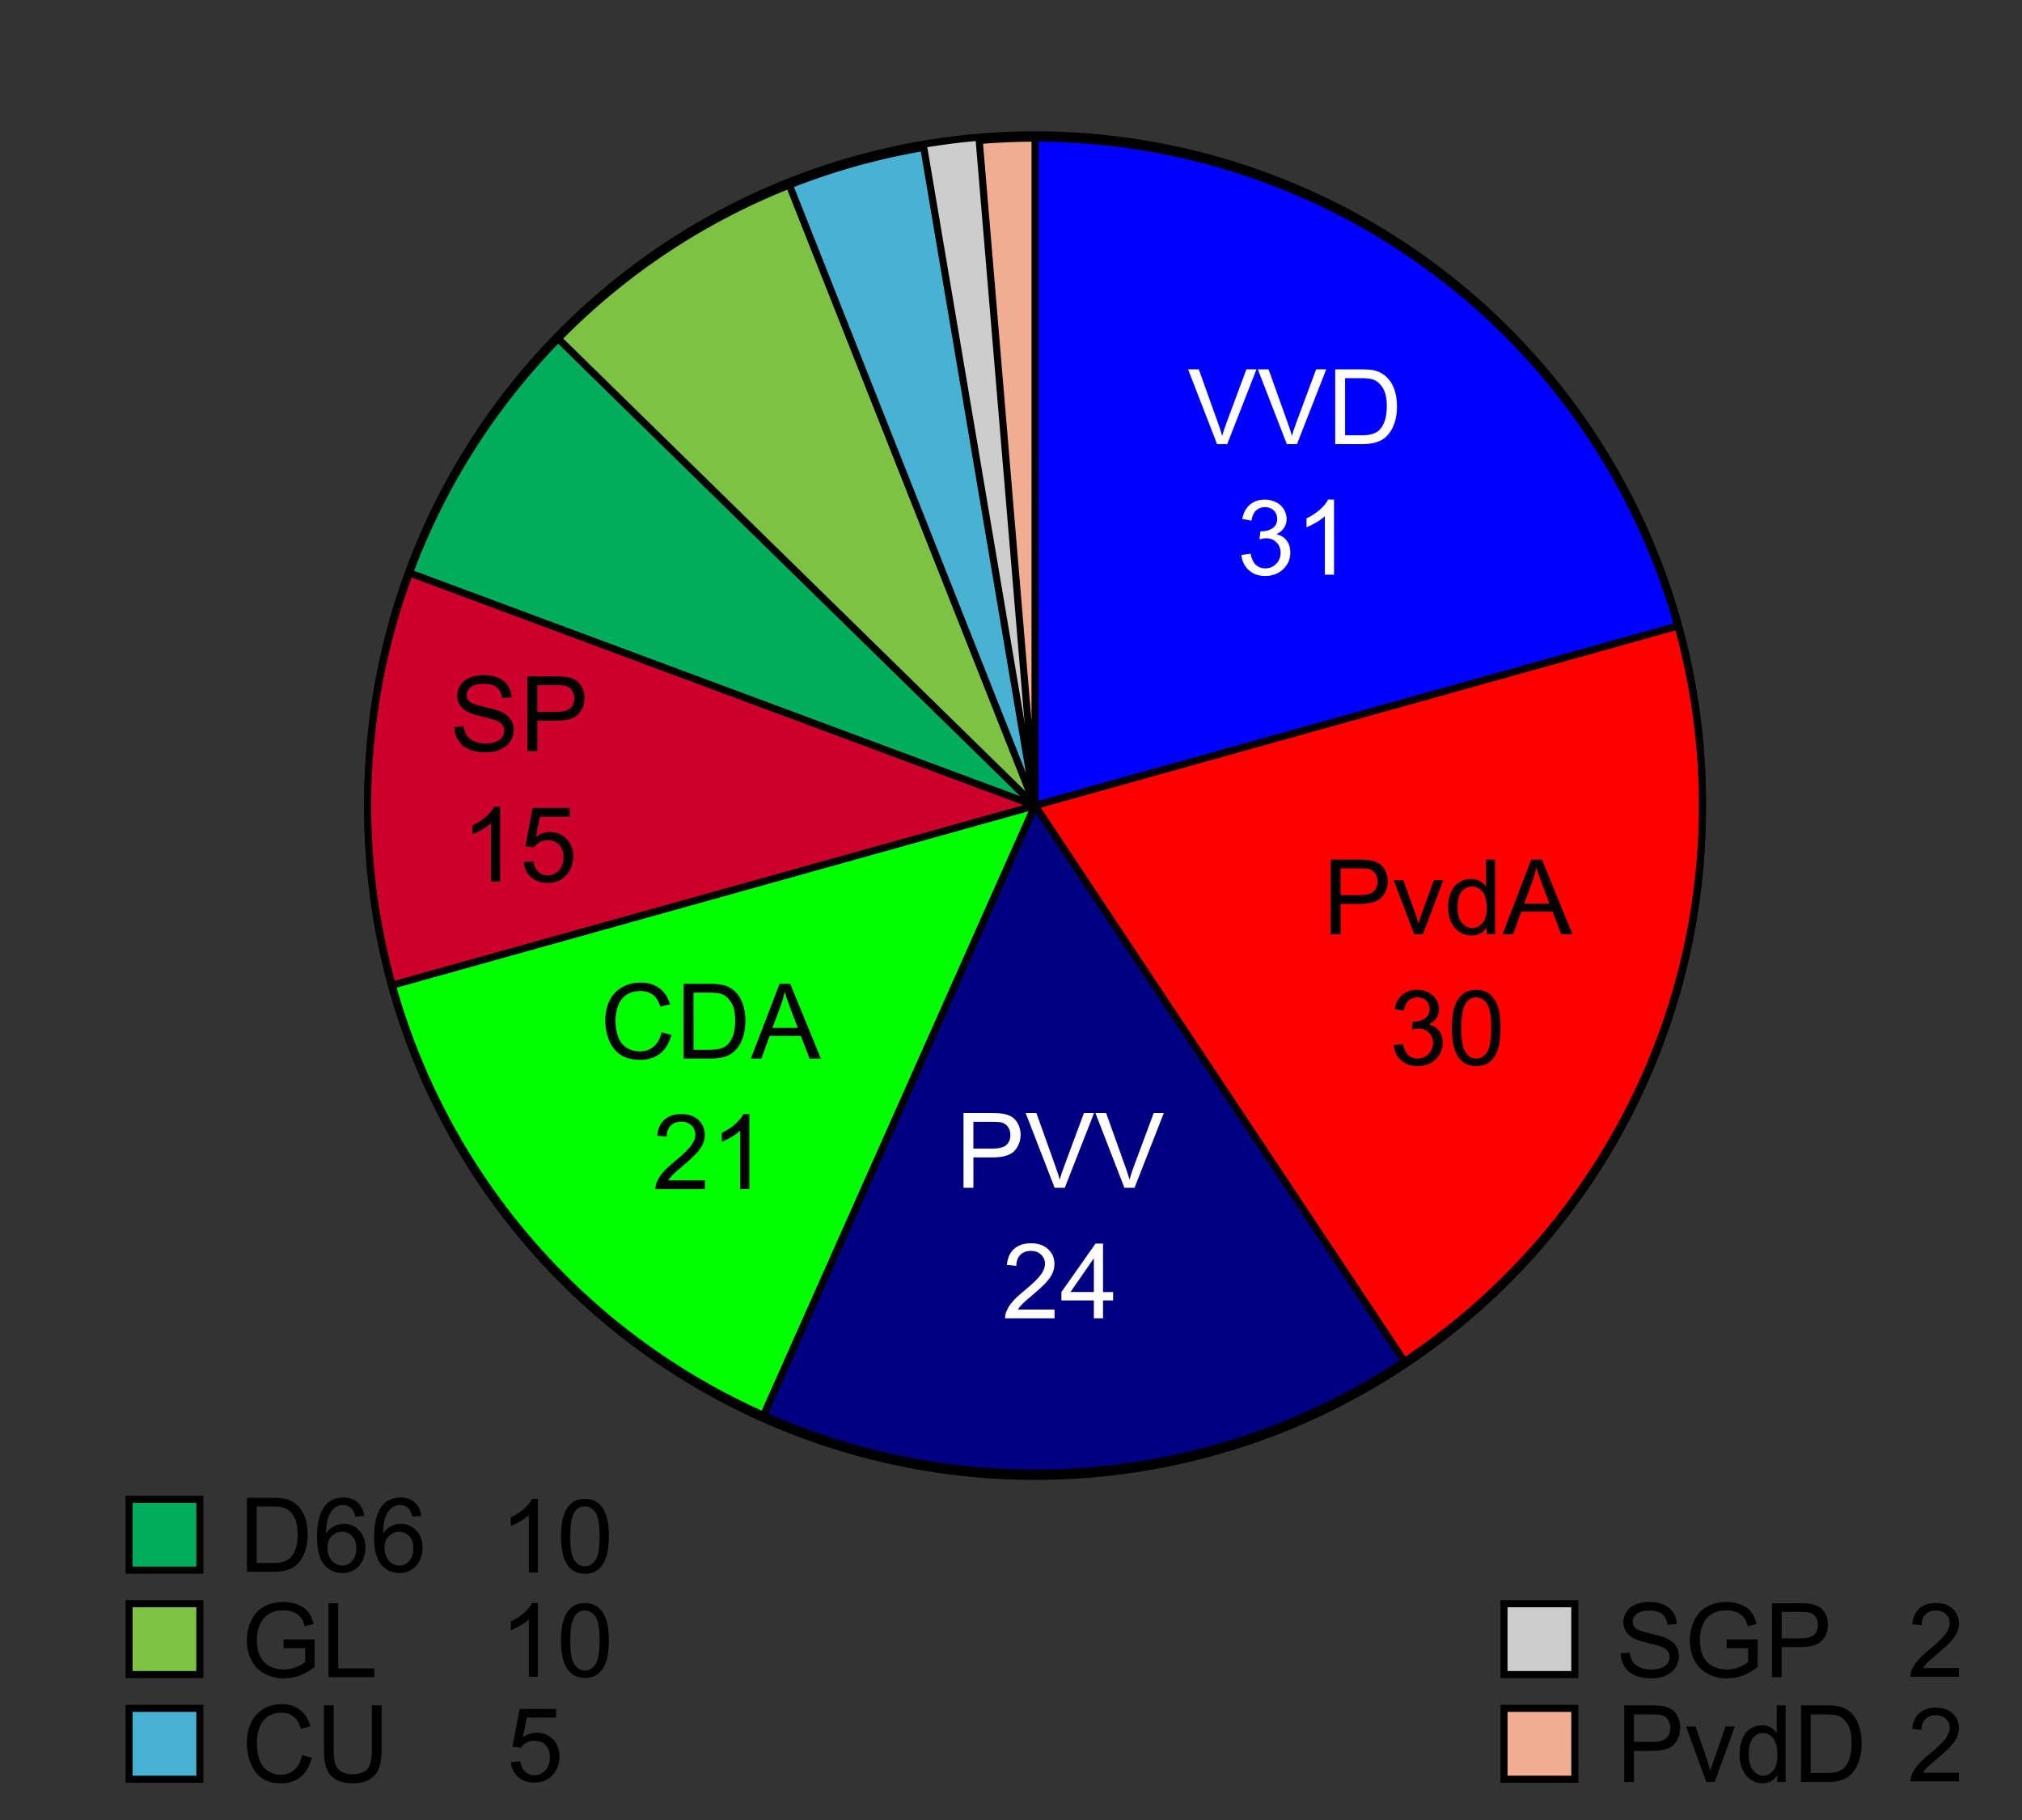
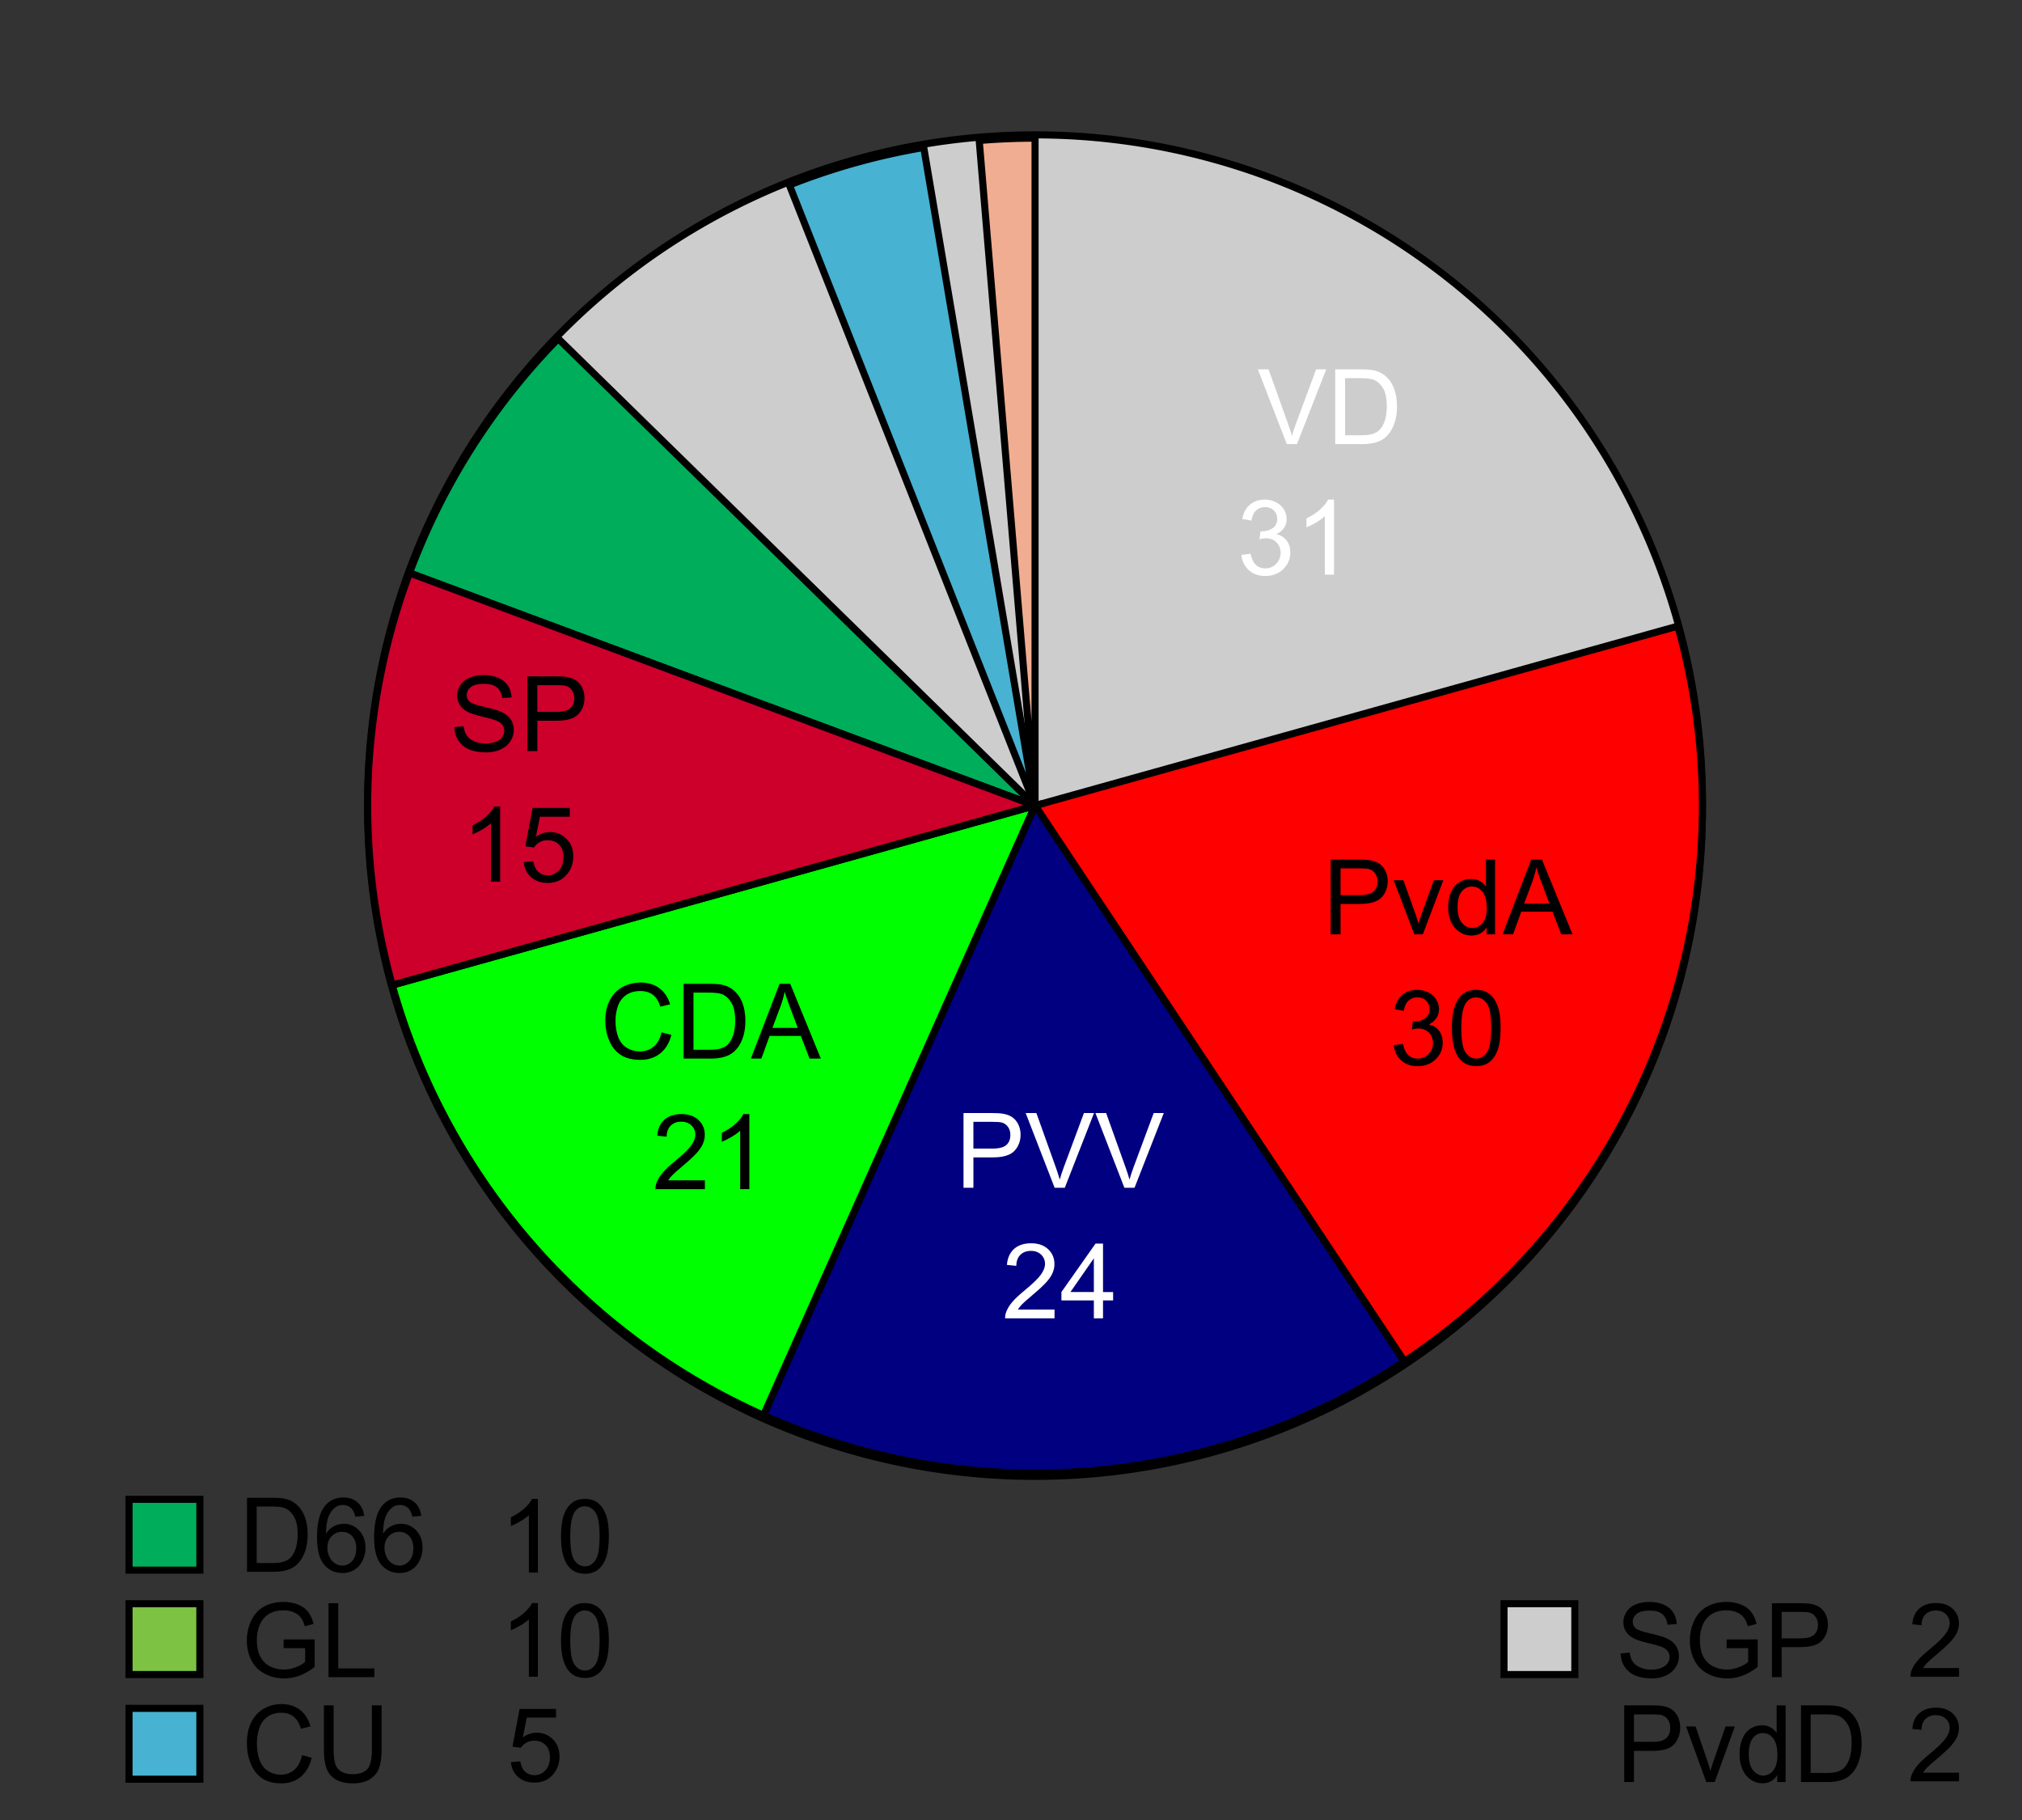
<svg xmlns="http://www.w3.org/2000/svg" xmlns:ns1="http://sodipodi.sourceforge.net/DTD/sodipodi-0.dtd" xmlns:ns2="http://www.inkscape.org/namespaces/inkscape" id="svg2" ns1:version="0.32" ns2:version="0.47 r22583" width="800" height="720" ns1:docname="ZetelsTK2010.svg" version="1.0" viewBox="0,0 200,180">
  <rect x="0" y="0" width="200" height="180" fill="#333333" stroke="none" />
  <defs id="defs5">
    <ns2:perspective ns1:type="inkscape:persp3d" ns2:vp_x="0 : 360 : 1" ns2:vp_y="0 : 1000 : 0" ns2:vp_z="800 : 360 : 1" ns2:persp3d-origin="400 : 240 : 1" id="perspective58" />
  </defs>
  <ns1:namedview ns2:window-height="974" ns2:window-width="1280" ns2:pageshadow="2" ns2:pageopacity="0.0" borderopacity="1.0" bordercolor="#666666" pagecolor="#ffffff" id="base" ns2:zoom="0.59195266" ns2:cx="134.83646" ns2:cy="175.00694" ns2:window-x="-8" ns2:window-y="-8" ns2:current-layer="svg2" showgrid="false" ns2:window-maximized="1" />
  <path ns1:type="arc" style="opacity:1;fill:#cdcdcd;fill-opacity:1;stroke:#000000;stroke-width:0.435;stroke-miterlimit:4;stroke-dasharray:none;stroke-dashoffset:0;stroke-opacity:1" id="path3983" ns1:cx="88.169693" ns1:cy="573.05286" ns1:rx="41.000721" ns1:ry="41.000721" d="M 129.17 573.053 A 41.001 41.001 0 1 1  47.169,573.053 A 41.001 41.001 0 1 1  129.17 573.053 z" transform="matrix(1.61,0,0,1.61,-39.574,-842.939)" />
  <path ns1:type="arc" style="fill:#00ff00;fill-opacity:1;stroke:#000000;stroke-width:0.435;stroke-miterlimit:4;stroke-opacity:1;stroke-dasharray:none;stroke-dashoffset:0" id="path4858" ns1:cx="88.169693" ns1:cy="573.05286" ns1:rx="41.000721" ns1:ry="41.000721" d="M 71.493,610.509 A 41.001,41.001 0 0 1 48.679,584.079 l 39.49,-11.026 z" transform="matrix(1.61,0,0,1.61,-39.574,-842.939)" ns1:start="1.9896753" ns1:end="2.8693213" />
-   <path ns1:type="arc" style="fill:#0000ff;fill-opacity:1;stroke:#000000;stroke-width:0.435;stroke-miterlimit:4;stroke-opacity:1;stroke-dasharray:none;stroke-dashoffset:0" id="path4860" ns1:cx="88.169693" ns1:cy="573.05286" ns1:rx="41.000721" ns1:ry="41.000721" d="m 88.17,532.052 a 41.001,41.001 0 0 1 39.49,29.975 l -39.49,11.026 z" transform="matrix(1.61,0,0,1.61,-39.574,-842.939)" ns1:start="4.712389" ns1:end="6.0109139" />
  <g style="font-size:10.329px;font-style:normal;font-weight:normal;text-align:center;line-height:125%;writing-mode:lr-tb;text-anchor:middle;fill:#ffffff;fill-opacity:1;stroke:none;font-family:Bitstream Vera Sans" id="text3947">
-     <path d="m 120.382,43.924 -2.865,-7.394 1.059,0 1.922,5.372 c 0.155,0.43 0.284,0.834 0.388,1.21 0.114,-0.403 0.247,-0.807 0.398,-1.21 l 1.997,-5.372 0.999,0 -2.895,7.394 z" style="fill:#ffffff" id="path2958" />
    <path d="m 127.282,43.924 -2.865,-7.394 1.059,0 1.922,5.372 c 0.155,0.43 0.284,0.834 0.388,1.21 0.114,-0.403 0.247,-0.807 0.398,-1.21 l 1.997,-5.372 0.999,0 -2.895,7.394 z" style="fill:#ffffff" id="path2960" />
    <path d="m 132.068,43.924 0,-7.394 2.547,0 c 0.575,7e-6 1.014,0.035 1.316,0.106 0.424,0.098 0.785,0.274 1.084,0.53 0.39,0.33 0.682,0.751 0.875,1.263 0.193,0.513 0.29,1.099 0.29,1.758 -1e-5,0.562 -0.066,1.059 -0.197,1.493 -0.131,0.434 -0.299,0.793 -0.504,1.077 -0.205,0.284 -0.43,0.508 -0.673,0.671 -0.244,0.163 -0.538,0.287 -0.883,0.371 -0.345,0.084 -0.741,0.126 -1.188,0.126 z m 0.978,-0.873 1.579,0 c 0.488,10e-7 0.87,-0.045 1.147,-0.136 0.277,-0.091 0.498,-0.219 0.663,-0.383 0.232,-0.232 0.413,-0.544 0.542,-0.936 0.129,-0.392 0.194,-0.867 0.194,-1.425 0,-0.773 -0.127,-1.368 -0.381,-1.783 -0.254,-0.415 -0.562,-0.693 -0.926,-0.835 -0.262,-0.101 -0.684,-0.151 -1.266,-0.151 l -1.553,0 z" style="fill:#ffffff" id="path2962" />
    <path d="m 122.788,54.883 0.908,-0.121 c 0.104,0.514 0.282,0.885 0.532,1.112 0.251,0.227 0.556,0.34 0.915,0.34 0.427,0 0.788,-0.148 1.082,-0.444 0.294,-0.296 0.441,-0.662 0.441,-1.1 -1e-5,-0.417 -0.136,-0.761 -0.409,-1.031 -0.272,-0.271 -0.619,-0.406 -1.039,-0.406 -0.171,4e-6 -0.385,0.034 -0.641,0.101 l 0.101,-0.797 c 0.06,0.007 0.109,0.01 0.146,0.01 0.387,4e-6 0.735,-0.101 1.044,-0.303 0.309,-0.202 0.464,-0.513 0.464,-0.933 -1e-5,-0.333 -0.113,-0.609 -0.338,-0.827 -0.225,-0.219 -0.516,-0.328 -0.873,-0.328 -0.353,7e-6 -0.647,0.111 -0.883,0.333 -0.235,0.222 -0.387,0.555 -0.454,0.999 l -0.908,-0.161 c 0.111,-0.609 0.363,-1.08 0.757,-1.415 0.393,-0.335 0.883,-0.502 1.468,-0.502 0.403,8e-6 0.775,0.087 1.115,0.26 0.34,0.173 0.599,0.409 0.779,0.709 0.18,0.299 0.27,0.617 0.27,0.953 -1e-5,0.319 -0.086,0.61 -0.257,0.873 -0.171,0.262 -0.425,0.471 -0.762,0.625 0.437,0.101 0.777,0.31 1.019,0.628 0.242,0.318 0.363,0.715 0.363,1.193 -1e-5,0.646 -0.235,1.193 -0.706,1.642 -0.471,0.449 -1.066,0.673 -1.785,0.673 -0.649,0 -1.188,-0.193 -1.616,-0.58 -0.429,-0.387 -0.673,-0.888 -0.734,-1.503 z" style="fill:#ffffff" id="path2964" />
    <path d="m 131.952,56.835 -0.908,0 0,-5.785 c -0.219,0.208 -0.505,0.417 -0.86,0.625 -0.355,0.208 -0.673,0.365 -0.956,0.469 l 0,-0.878 c 0.508,-0.239 0.952,-0.528 1.332,-0.868 0.38,-0.34 0.649,-0.669 0.807,-0.989 l 0.585,0 z" style="fill:#ffffff" id="path2966" />
  </g>
  <path ns1:type="arc" style="fill:#00ad5a;fill-opacity:1;stroke:#000000;stroke-width:0.435;stroke-miterlimit:4;stroke-opacity:1;stroke-dasharray:none;stroke-dashoffset:0" id="path4862" ns1:cx="88.169693" ns1:cy="573.05286" ns1:rx="41.000721" ns1:ry="41.000721" d="m 49.74,558.761 a 41.001,41.001 0 0 1 9.135,-14.395 l 29.294,28.687 z" transform="matrix(1.61,0,0,1.61,-39.574,-842.939)" ns1:start="3.4976398" ns1:end="3.9165188" />
  <path ns1:type="arc" style="fill:#ff0000;fill-opacity:1;stroke:#000000;stroke-width:0.435;stroke-miterlimit:4;stroke-opacity:1;stroke-dasharray:none;stroke-dashoffset:0" id="path1319" ns1:cx="88.169693" ns1:cy="573.05286" ns1:rx="41.000721" ns1:ry="41.000721" d="m 127.66,562.027 a 41.001,41.001 0 0 1 -16.801,45.176 L 88.17,573.053 z" transform="matrix(1.61,0,0,1.61,-39.574,-842.939)" ns1:start="6.0109139" ns1:end="7.267551" />
  <path ns1:type="arc" style="fill:#cc002a;fill-opacity:1;stroke:#000000;stroke-width:0.435;stroke-miterlimit:4;stroke-opacity:1;stroke-dasharray:none;stroke-dashoffset:0" id="path2194" ns1:cx="88.169693" ns1:cy="573.05286" ns1:rx="41.000721" ns1:ry="41.000721" d="m 48.679,584.079 a 41.001,41.001 0 0 1 1.061,-25.318 l 38.429,14.292 z" transform="matrix(1.61,0,0,1.61,-39.574,-842.939)" ns1:start="2.8693213" ns1:end="3.4976398" />
  <g style="font-size:10.329px;font-style:normal;font-weight:normal;text-align:center;line-height:125%;writing-mode:lr-tb;text-anchor:middle;fill:#000000;fill-opacity:1;stroke:none;font-family:Bitstream Vera Sans" id="text3971">
    <path d="m 131.618,92.406 0,-7.394 2.789,0 c 0.491,8e-6 0.866,0.024 1.125,0.071 0.363,0.061 0.667,0.176 0.913,0.345 0.245,0.17 0.443,0.408 0.593,0.714 0.15,0.306 0.224,0.642 0.224,1.009 -1e-5,0.629 -0.2,1.161 -0.6,1.596 -0.4,0.435 -1.123,0.653 -2.169,0.653 l -1.896,0 0,3.006 z m 0.978,-3.879 1.912,0 c 0.632,4e-6 1.081,-0.118 1.347,-0.353 0.266,-0.235 0.398,-0.567 0.398,-0.994 0,-0.309 -0.078,-0.574 -0.235,-0.794 -0.156,-0.22 -0.362,-0.366 -0.618,-0.436 -0.165,-0.044 -0.469,-0.066 -0.913,-0.066 l -1.891,0 z" style="" id="path2945" />
    <path d="m 139.889,92.406 -2.038,-5.356 0.958,0 1.15,3.208 c 0.124,0.346 0.239,0.706 0.343,1.079 0.081,-0.282 0.193,-0.622 0.338,-1.019 l 1.19,-3.268 0.933,0 -2.028,5.356 z" style="" id="path2947" />
    <path d="m 147.041,92.406 0,-0.676 c -0.34,0.531 -0.839,0.797 -1.498,0.797 -0.427,0 -0.82,-0.118 -1.178,-0.353 -0.358,-0.235 -0.636,-0.564 -0.832,-0.986 -0.197,-0.422 -0.295,-0.907 -0.295,-1.455 0,-0.535 0.089,-1.02 0.267,-1.455 0.178,-0.435 0.446,-0.769 0.802,-1.001 0.356,-0.232 0.755,-0.348 1.195,-0.348 0.323,6e-6 0.61,0.068 0.862,0.204 0.252,0.136 0.457,0.314 0.615,0.532 l 0,-2.653 0.903,0 0,7.394 z m -2.87,-2.673 c 0,0.686 0.145,1.199 0.434,1.538 0.289,0.34 0.63,0.509 1.024,0.509 0.397,10e-7 0.734,-0.162 1.011,-0.487 0.277,-0.324 0.416,-0.82 0.416,-1.485 -1e-5,-0.733 -0.141,-1.271 -0.424,-1.614 -0.282,-0.343 -0.63,-0.514 -1.044,-0.514 -0.404,5e-6 -0.741,0.165 -1.011,0.494 -0.271,0.33 -0.406,0.849 -0.406,1.558 z" style="" id="path2949" />
    <path d="m 148.62,92.406 2.84,-7.394 1.054,0 3.026,7.394 -1.115,0 -0.862,-2.239 -3.092,0 -0.812,2.239 z m 2.133,-3.036 2.507,0 -0.772,-2.048 c -0.235,-0.622 -0.41,-1.133 -0.525,-1.533 -0.094,0.474 -0.227,0.945 -0.398,1.412 z" style="" id="path2951" />
    <path d="m 137.862,103.366 0.908,-0.121 c 0.104,0.514 0.282,0.885 0.532,1.112 0.251,0.227 0.556,0.34 0.915,0.34 0.427,0 0.788,-0.148 1.082,-0.444 0.294,-0.296 0.441,-0.662 0.441,-1.1 0,-0.417 -0.136,-0.761 -0.409,-1.031 -0.272,-0.271 -0.619,-0.406 -1.039,-0.406 -0.171,0 -0.385,0.034 -0.641,0.101 l 0.101,-0.797 c 0.06,0.007 0.109,0.01 0.146,0.01 0.387,0 0.735,-0.101 1.044,-0.303 0.309,-0.202 0.464,-0.513 0.464,-0.933 0,-0.333 -0.113,-0.609 -0.338,-0.827 -0.225,-0.219 -0.516,-0.328 -0.873,-0.328 -0.353,7e-6 -0.647,0.111 -0.883,0.333 -0.235,0.222 -0.387,0.555 -0.454,0.999 l -0.908,-0.161 c 0.111,-0.609 0.363,-1.08 0.757,-1.415 0.393,-0.335 0.883,-0.502 1.468,-0.502 0.403,8e-6 0.775,0.087 1.115,0.26 0.34,0.173 0.599,0.409 0.779,0.709 0.18,0.299 0.27,0.617 0.27,0.953 0,0.319 -0.086,0.61 -0.257,0.873 -0.171,0.262 -0.425,0.471 -0.762,0.625 0.437,0.101 0.777,0.31 1.019,0.628 0.242,0.318 0.363,0.715 0.363,1.193 -1e-5,0.646 -0.235,1.193 -0.706,1.642 -0.471,0.449 -1.066,0.673 -1.785,0.673 -0.649,0 -1.188,-0.193 -1.617,-0.58 -0.429,-0.387 -0.673,-0.888 -0.734,-1.503 z" style="" id="path2953" />
    <path d="m 143.607,101.671 c 0,-0.874 0.09,-1.578 0.27,-2.111 0.18,-0.533 0.447,-0.944 0.802,-1.233 0.355,-0.289 0.801,-0.434 1.339,-0.434 0.397,8e-6 0.745,0.08 1.044,0.24 0.299,0.16 0.546,0.39 0.741,0.691 0.195,0.301 0.348,0.667 0.459,1.1 0.111,0.432 0.166,1.015 0.166,1.748 -1e-5,0.868 -0.089,1.568 -0.267,2.101 -0.178,0.533 -0.445,0.945 -0.799,1.236 -0.355,0.291 -0.803,0.436 -1.344,0.436 -0.713,0 -1.273,-0.256 -1.68,-0.767 -0.488,-0.615 -0.731,-1.617 -0.731,-3.006 z m 0.933,0 c 0,1.214 0.142,2.022 0.426,2.423 0.284,0.402 0.635,0.603 1.052,0.603 0.417,0 0.767,-0.202 1.052,-0.605 0.284,-0.404 0.426,-1.21 0.426,-2.421 -1e-5,-1.217 -0.142,-2.026 -0.426,-2.426 -0.284,-0.4 -0.638,-0.6 -1.062,-0.6 -0.417,6e-6 -0.75,0.177 -0.999,0.53 -0.313,0.451 -0.469,1.283 -0.469,2.497 z" style="" id="path2955" />
  </g>
-   <path ns1:type="arc" style="fill:#7dc242;fill-opacity:1;stroke:#000000;stroke-width:0.435;stroke-miterlimit:4;stroke-opacity:1;stroke-dasharray:none;stroke-dashoffset:0" id="path3069" ns1:cx="88.169693" ns1:cy="573.05286" ns1:rx="41.000721" ns1:ry="41.000721" d="m 58.876,544.366 a 41.001,41.001 0 0 1 14.201,-9.435 l 15.093,38.122 z" transform="matrix(1.61,0,0,1.61,-39.574,-842.939)" ns1:start="3.9165188" ns1:end="4.3353979" />
  <path ns1:type="arc" style="fill:#000080;fill-opacity:1;stroke:#000000;stroke-width:0.435;stroke-miterlimit:4;stroke-opacity:1;stroke-dasharray:none;stroke-dashoffset:0" id="path3944" ns1:cx="88.169693" ns1:cy="573.05286" ns1:rx="41.000721" ns1:ry="41.000721" d="m 110.859,607.203 a 41.001,41.001 0 0 1 -39.366,3.306 l 16.676,-37.456 z" transform="matrix(1.61,0,0,1.61,-39.574,-842.939)" ns1:start="0.9843657" ns1:end="1.9896753" />
  <path ns1:type="arc" style="fill:#47b2d2;fill-opacity:1;stroke:#000000;stroke-width:0.435;stroke-miterlimit:4;stroke-opacity:1;stroke-dasharray:none;stroke-dashoffset:0" id="path4819" ns1:cx="88.169693" ns1:cy="573.05286" ns1:rx="41.000721" ns1:ry="41.000721" d="m 73.076,534.931 a 41.001,41.001 0 0 1 8.256,-2.305 l 6.838,40.427 z" transform="matrix(1.61,0,0,1.61,-39.574,-842.939)" ns1:start="4.3353979" ns1:end="4.5448374" />
  <g style="font-size:10.329px;font-style:normal;font-weight:normal;text-align:center;line-height:125%;writing-mode:lr-tb;text-anchor:middle;fill:#000000;fill-opacity:1;stroke:none;font-family:Bitstream Vera Sans" id="text3937">
    <path d="m 65.429,102.103 0.978,0.247 c -0.205,0.804 -0.574,1.416 -1.107,1.838 -0.533,0.422 -1.184,0.633 -1.954,0.633 -0.797,0 -1.445,-0.162 -1.944,-0.487 -0.499,-0.324 -0.879,-0.794 -1.14,-1.41 -0.261,-0.615 -0.391,-1.276 -0.391,-1.982 -10e-7,-0.77 0.147,-1.442 0.441,-2.015 0.294,-0.573 0.713,-1.009 1.256,-1.306 0.543,-0.298 1.141,-0.446 1.793,-0.446 0.74,7e-6 1.362,0.188 1.866,0.565 0.504,0.377 0.856,0.906 1.054,1.589 l -0.963,0.227 c -0.171,-0.538 -0.42,-0.93 -0.746,-1.175 -0.326,-0.245 -0.736,-0.368 -1.231,-0.368 -0.568,7e-6 -1.043,0.136 -1.425,0.409 -0.382,0.272 -0.65,0.638 -0.804,1.097 -0.155,0.459 -0.232,0.932 -0.232,1.42 -10e-7,0.629 0.092,1.178 0.275,1.647 0.183,0.469 0.468,0.82 0.855,1.052 0.387,0.232 0.805,0.348 1.256,0.348 0.548,0 1.012,-0.158 1.392,-0.474 0.38,-0.316 0.637,-0.785 0.772,-1.407 z" style="" id="path2934" />
    <path d="m 67.617,104.695 0,-7.394 2.547,0 c 0.575,7e-6 1.014,0.035 1.316,0.106 0.424,0.098 0.785,0.274 1.084,0.53 0.39,0.33 0.682,0.751 0.875,1.263 0.193,0.513 0.29,1.099 0.29,1.758 -7e-6,0.562 -0.066,1.059 -0.197,1.493 -0.131,0.434 -0.299,0.793 -0.504,1.077 -0.205,0.284 -0.43,0.508 -0.673,0.671 -0.244,0.163 -0.538,0.287 -0.883,0.371 -0.345,0.084 -0.741,0.126 -1.188,0.126 z m 0.978,-0.873 1.579,0 c 0.488,1e-5 0.87,-0.045 1.147,-0.136 0.277,-0.091 0.498,-0.219 0.663,-0.383 0.232,-0.232 0.413,-0.544 0.542,-0.936 0.129,-0.392 0.194,-0.867 0.194,-1.425 -6e-6,-0.773 -0.127,-1.368 -0.381,-1.783 -0.254,-0.415 -0.562,-0.693 -0.926,-0.835 -0.262,-0.101 -0.684,-0.151 -1.266,-0.151 l -1.553,0 z" style="" id="path2936" />
    <path d="m 74.27,104.695 2.84,-7.394 1.054,0 3.026,7.394 -1.115,0 -0.862,-2.239 -3.092,0 -0.812,2.239 z m 2.133,-3.036 2.507,0 -0.772,-2.048 c -0.235,-0.622 -0.41,-1.133 -0.525,-1.533 -0.094,0.474 -0.227,0.945 -0.398,1.412 z" style="" id="path2938" />
    <path d="m 69.721,116.735 0,0.873 -4.887,0 c -0.007,-0.219 0.029,-0.429 0.106,-0.63 0.124,-0.333 0.324,-0.661 0.598,-0.984 0.274,-0.323 0.67,-0.696 1.188,-1.12 0.804,-0.659 1.347,-1.181 1.629,-1.566 0.282,-0.385 0.424,-0.749 0.424,-1.092 -4e-6,-0.36 -0.129,-0.663 -0.386,-0.91 -0.257,-0.247 -0.593,-0.371 -1.006,-0.371 -0.437,0 -0.787,0.131 -1.049,0.393 -0.262,0.262 -0.395,0.625 -0.398,1.089 l -0.933,-0.096 c 0.064,-0.696 0.304,-1.226 0.721,-1.591 0.417,-0.365 0.977,-0.547 1.68,-0.547 0.709,10e-6 1.271,0.197 1.685,0.59 0.414,0.393 0.62,0.881 0.62,1.463 -5e-6,0.296 -0.061,0.587 -0.182,0.873 -0.121,0.286 -0.322,0.587 -0.603,0.903 -0.281,0.316 -0.747,0.75 -1.4,1.301 -0.545,0.457 -0.894,0.767 -1.049,0.931 -0.155,0.163 -0.282,0.327 -0.383,0.492 z" style="" id="path2940" />
    <path d="m 74.119,117.607 -0.908,0 0,-5.785 c -0.219,0.208 -0.505,0.417 -0.86,0.625 -0.355,0.208 -0.673,0.365 -0.956,0.469 l 0,-0.878 c 0.508,-0.239 0.952,-0.528 1.332,-0.868 0.38,-0.34 0.649,-0.669 0.807,-0.989 l 0.585,0 z" style="" id="path2942" />
  </g>
  <rect style="fill:#7dc242;fill-opacity:1;stroke:#000000;stroke-width:0.7;stroke-miterlimit:4;stroke-opacity:1;stroke-dasharray:none;stroke-dashoffset:0" id="rect5714" width="7.005" height="7.005" x="12.764" y="158.611" />
  <rect style="fill:#47b2d2;fill-opacity:1;stroke:#000000;stroke-width:0.7;stroke-miterlimit:4;stroke-opacity:1;stroke-dasharray:none;stroke-dashoffset:0" id="rect5716" width="7.005" height="7.005" x="12.764" y="168.959" />
  <g transform="scale(0.996,1.004)" style="font-size:10.176px;font-style:normal;font-weight:normal;fill:#000000;fill-opacity:1;stroke:none;font-family:Bitstream Vera Sans" id="text5722">
    <path d="m 28.165,162.354 0,-0.855 3.086,-0.005 0,2.703 c -0.474,0.378 -0.962,0.662 -1.466,0.852 -0.504,0.19 -1.02,0.286 -1.55,0.286 -0.715,0 -1.366,-0.153 -1.95,-0.46 -0.585,-0.306 -1.026,-0.749 -1.324,-1.329 -0.298,-0.58 -0.447,-1.227 -0.447,-1.943 -1e-6,-0.709 0.148,-1.371 0.445,-1.985 0.296,-0.614 0.723,-1.071 1.279,-1.369 0.556,-0.298 1.197,-0.447 1.923,-0.447 0.527,1e-5 1.003,0.085 1.429,0.256 0.426,0.171 0.759,0.408 1.001,0.713 0.242,0.305 0.426,0.702 0.552,1.192 l -0.87,0.238 c -0.109,-0.371 -0.245,-0.662 -0.407,-0.874 -0.162,-0.212 -0.394,-0.382 -0.696,-0.509 -0.301,-0.128 -0.636,-0.191 -1.004,-0.191 -0.441,1e-5 -0.821,0.067 -1.143,0.201 -0.321,0.134 -0.581,0.311 -0.778,0.529 -0.197,0.219 -0.35,0.459 -0.46,0.72 -0.185,0.451 -0.278,0.939 -0.278,1.466 -1e-6,0.649 0.112,1.192 0.335,1.63 0.224,0.437 0.549,0.762 0.976,0.974 0.427,0.212 0.881,0.318 1.361,0.318 0.417,0 0.825,-0.08 1.222,-0.241 0.397,-0.161 0.699,-0.332 0.904,-0.514 l 0,-1.356 z" style="" id="path2929" />
    <path d="m 32.626,165.211 0,-7.284 0.964,0 0,6.425 3.587,0 0,0.86 z" style="" id="path2931" />
  </g>
  <g transform="scale(0.978,1.022)" style="font-size:10.366px;font-style:normal;font-weight:normal;fill:#000000;fill-opacity:1;stroke:none;font-family:Bitstream Vera Sans" id="text5726">
    <path d="m 30.547,169.851 0.982,0.248 c -0.206,0.806 -0.576,1.421 -1.111,1.845 -0.535,0.423 -1.189,0.635 -1.961,0.635 -0.8,0 -1.45,-0.163 -1.951,-0.488 -0.501,-0.326 -0.882,-0.797 -1.144,-1.415 -0.262,-0.617 -0.392,-1.28 -0.392,-1.989 -1e-6,-0.773 0.148,-1.447 0.443,-2.022 0.295,-0.575 0.715,-1.012 1.26,-1.311 0.545,-0.299 1.145,-0.448 1.799,-0.448 0.742,1e-5 1.367,0.189 1.873,0.567 0.506,0.378 0.859,0.909 1.058,1.594 l -0.967,0.228 c -0.172,-0.54 -0.422,-0.933 -0.749,-1.179 -0.327,-0.246 -0.739,-0.369 -1.235,-0.369 -0.57,0 -1.047,0.137 -1.43,0.41 -0.383,0.273 -0.652,0.64 -0.807,1.101 -0.155,0.461 -0.233,0.935 -0.233,1.425 -1e-6,0.631 0.092,1.182 0.276,1.653 0.184,0.471 0.47,0.822 0.858,1.055 0.388,0.233 0.808,0.349 1.26,0.349 0.55,0 1.016,-0.159 1.397,-0.476 0.381,-0.317 0.639,-0.788 0.774,-1.412 z" style="" id="path2924" />
    <path d="m 37.612,165.033 0.982,0 0,4.287 c -7e-6,0.746 -0.084,1.338 -0.253,1.777 -0.169,0.439 -0.473,0.795 -0.914,1.07 -0.44,0.275 -1.018,0.412 -1.733,0.412 -0.695,0 -1.264,-0.12 -1.706,-0.359 -0.442,-0.24 -0.758,-0.586 -0.946,-1.04 -0.189,-0.454 -0.283,-1.074 -0.283,-1.86 l 0,-4.287 0.982,0 0,4.282 c -2e-6,0.644 0.06,1.119 0.18,1.425 0.12,0.305 0.326,0.541 0.617,0.706 0.292,0.165 0.649,0.248 1.07,0.248 0.722,0 1.237,-0.164 1.544,-0.491 0.307,-0.327 0.461,-0.957 0.461,-1.888 z" style="" id="path2926" />
  </g>
  <g transform="scale(1,1)" style="font-size:10.137px;font-style:normal;font-weight:normal;fill:#000000;fill-opacity:1;stroke:none;font-family:Bitstream Vera Sans" id="text5730">
    <path d="m 50.53,174.278 0.935,-0.079 c 0.069,0.455 0.23,0.798 0.483,1.027 0.252,0.229 0.557,0.344 0.913,0.344 0.429,0 0.792,-0.162 1.089,-0.485 0.297,-0.323 0.445,-0.752 0.445,-1.287 -4e-6,-0.508 -0.143,-0.909 -0.428,-1.203 -0.285,-0.294 -0.659,-0.441 -1.121,-0.441 -0.287,1e-5 -0.546,0.065 -0.777,0.196 -0.231,0.13 -0.412,0.299 -0.544,0.507 l -0.836,-0.109 0.703,-3.727 3.608,0 0,0.851 -2.895,0 -0.391,1.95 c 0.436,-0.304 0.893,-0.455 1.371,-0.455 0.634,0 1.168,0.219 1.604,0.658 0.436,0.439 0.653,1.003 0.653,1.693 -5e-6,0.657 -0.191,1.224 -0.574,1.703 -0.465,0.587 -1.1,0.881 -1.906,0.881 -0.66,0 -1.199,-0.185 -1.616,-0.554 -0.417,-0.37 -0.656,-0.86 -0.715,-1.47 z" style="" id="path2921" />
  </g>
  <g transform="scale(1,1)" style="font-size:10.137px;font-style:normal;font-weight:normal;fill:#000000;fill-opacity:1;stroke:none;font-family:Bitstream Vera Sans" id="text5734">
    <path d="m 53.203,165.828 -0.891,0 0,-5.677 c -0.214,0.205 -0.496,0.409 -0.844,0.614 -0.348,0.205 -0.661,0.358 -0.938,0.46 l 0,-0.861 c 0.498,-0.234 0.934,-0.518 1.307,-0.851 0.373,-0.333 0.637,-0.657 0.792,-0.97 l 0.574,0 z" style="" id="path2916" />
    <path d="m 55.49,162.25 c -1e-6,-0.858 0.088,-1.548 0.265,-2.071 0.177,-0.523 0.439,-0.926 0.787,-1.21 0.348,-0.284 0.786,-0.426 1.314,-0.426 0.389,0 0.731,0.078 1.025,0.235 0.294,0.157 0.536,0.383 0.728,0.678 0.191,0.295 0.342,0.655 0.45,1.079 0.109,0.424 0.163,0.996 0.163,1.715 -6e-6,0.851 -0.087,1.538 -0.262,2.061 -0.175,0.523 -0.436,0.927 -0.784,1.213 -0.348,0.285 -0.788,0.428 -1.319,0.428 -0.7,0 -1.249,-0.251 -1.648,-0.752 -0.478,-0.604 -0.718,-1.587 -0.718,-2.95 z m 0.916,0 c -2e-6,1.191 0.139,1.984 0.418,2.378 0.279,0.394 0.623,0.591 1.032,0.591 0.409,0 0.753,-0.198 1.032,-0.594 0.279,-0.396 0.418,-1.188 0.418,-2.376 -5e-6,-1.194 -0.139,-1.988 -0.418,-2.381 -0.279,-0.393 -0.626,-0.589 -1.042,-0.589 -0.409,0 -0.736,0.173 -0.98,0.52 -0.307,0.442 -0.46,1.259 -0.46,2.45 z" style="" id="path2918" />
  </g>
  <rect style="fill:#00ad5a;fill-opacity:1;stroke:#000000;stroke-width:0.7;stroke-miterlimit:4;stroke-opacity:1;stroke-dasharray:none;stroke-dashoffset:0" id="rect5742" width="7.005" height="7.005" x="12.764" y="148.284" />
  <rect style="opacity:1;fill:#cdcdcd;fill-opacity:1;stroke:#000000;stroke-width:0.7;stroke-miterlimit:4;stroke-dasharray:none;stroke-dashoffset:0;stroke-opacity:1" id="rect5744" width="7.005" height="7.005" x="148.764" y="158.611" />
-   <rect style="opacity:1;fill:#f1ad91;fill-opacity:1;stroke:#000000;stroke-width:0.7;stroke-miterlimit:4;stroke-dasharray:none;stroke-dashoffset:0;stroke-opacity:1" id="rect5746" width="7.005" height="7.005" x="148.764" y="168.959" />
  <g transform="scale(0.996,1.004)" style="font-size:10.182px;font-style:normal;font-weight:normal;fill:#000000;fill-opacity:1;stroke:none;font-family:Bitstream Vera Sans" id="text5748">
    <path d="m 24.528,154.832 0,-7.289 2.511,0 c 0.567,1e-5 0.999,0.035 1.298,0.104 0.418,0.096 0.774,0.27 1.069,0.522 0.384,0.325 0.672,0.74 0.863,1.245 0.191,0.505 0.286,1.083 0.286,1.733 -7e-6,0.554 -0.065,1.044 -0.194,1.472 -0.129,0.428 -0.295,0.781 -0.497,1.062 -0.202,0.28 -0.423,0.501 -0.664,0.661 -0.24,0.161 -0.53,0.283 -0.87,0.365 -0.34,0.083 -0.73,0.124 -1.171,0.124 z m 0.965,-0.86 1.556,0 c 0.481,0 0.858,-0.045 1.131,-0.134 0.273,-0.089 0.491,-0.215 0.654,-0.378 0.229,-0.229 0.407,-0.536 0.534,-0.922 0.128,-0.386 0.191,-0.854 0.191,-1.405 -6e-6,-0.762 -0.125,-1.348 -0.375,-1.758 -0.25,-0.409 -0.554,-0.684 -0.912,-0.823 -0.259,-0.099 -0.675,-0.149 -1.248,-0.149 l -1.531,0 z" style="" id="path2909" />
    <path d="m 36.168,149.328 -0.89,0.07 c -0.08,-0.351 -0.192,-0.607 -0.338,-0.766 -0.242,-0.255 -0.54,-0.383 -0.895,-0.383 -0.285,0 -0.535,0.08 -0.751,0.239 -0.282,0.206 -0.504,0.505 -0.666,0.9 -0.162,0.394 -0.247,0.956 -0.254,1.685 0.215,-0.328 0.479,-0.572 0.791,-0.731 0.312,-0.159 0.638,-0.239 0.979,-0.239 0.597,1e-5 1.105,0.22 1.524,0.659 0.419,0.439 0.629,1.007 0.629,1.703 -6e-6,0.457 -0.099,0.883 -0.296,1.275 -0.197,0.393 -0.468,0.694 -0.813,0.902 -0.345,0.209 -0.736,0.313 -1.173,0.313 -0.746,0 -1.354,-0.274 -1.825,-0.823 -0.471,-0.549 -0.706,-1.453 -0.706,-2.712 -1e-6,-1.409 0.26,-2.433 0.781,-3.073 0.454,-0.557 1.066,-0.835 1.835,-0.835 0.573,1e-5 1.043,0.161 1.41,0.482 0.366,0.322 0.586,0.766 0.659,1.332 z m -3.654,3.142 c -2e-6,0.308 0.065,0.603 0.196,0.885 0.131,0.282 0.314,0.496 0.549,0.644 0.235,0.147 0.482,0.221 0.741,0.221 0.378,0 0.703,-0.152 0.974,-0.457 0.272,-0.305 0.408,-0.719 0.408,-1.243 -4e-6,-0.504 -0.134,-0.901 -0.403,-1.191 -0.268,-0.29 -0.607,-0.435 -1.014,-0.435 -0.404,0 -0.747,0.145 -1.029,0.435 -0.282,0.29 -0.423,0.67 -0.423,1.141 z" style="" id="path2911" />
    <path d="m 41.836,149.328 -0.89,0.07 c -0.08,-0.351 -0.192,-0.607 -0.338,-0.766 -0.242,-0.255 -0.54,-0.383 -0.895,-0.383 -0.285,0 -0.535,0.08 -0.751,0.239 -0.282,0.206 -0.504,0.505 -0.666,0.9 -0.162,0.394 -0.247,0.956 -0.254,1.685 0.215,-0.328 0.479,-0.572 0.791,-0.731 0.312,-0.159 0.638,-0.239 0.979,-0.239 0.597,1e-5 1.105,0.22 1.524,0.659 0.419,0.439 0.629,1.007 0.629,1.703 -5e-6,0.457 -0.099,0.883 -0.296,1.275 -0.197,0.393 -0.468,0.694 -0.813,0.902 -0.345,0.209 -0.736,0.313 -1.173,0.313 -0.746,0 -1.354,-0.274 -1.825,-0.823 -0.471,-0.549 -0.706,-1.453 -0.706,-2.712 0,-1.409 0.26,-2.433 0.781,-3.073 0.454,-0.557 1.066,-0.835 1.835,-0.835 0.573,1e-5 1.043,0.161 1.41,0.482 0.366,0.322 0.586,0.766 0.659,1.332 z m -3.654,3.142 c -10e-7,0.308 0.065,0.603 0.196,0.885 0.131,0.282 0.314,0.496 0.549,0.644 0.235,0.147 0.482,0.221 0.741,0.221 0.378,0 0.703,-0.152 0.974,-0.457 0.272,-0.305 0.408,-0.719 0.408,-1.243 -4e-6,-0.504 -0.134,-0.901 -0.403,-1.191 -0.268,-0.29 -0.607,-0.435 -1.014,-0.435 -0.404,0 -0.747,0.145 -1.029,0.435 -0.282,0.29 -0.423,0.67 -0.423,1.141 z" style="" id="path2913" />
  </g>
  <g transform="scale(0.996,1.004)" style="font-size:10.176px;font-style:normal;font-weight:normal;fill:#000000;fill-opacity:1;stroke:none;font-family:Bitstream Vera Sans" id="text5752">
    <path d="m 160.936,162.871 0.909,-0.08 c 0.043,0.364 0.143,0.663 0.301,0.897 0.157,0.234 0.402,0.422 0.733,0.566 0.331,0.144 0.704,0.216 1.118,0.216 0.368,0 0.692,-0.055 0.974,-0.164 0.282,-0.109 0.491,-0.259 0.629,-0.45 0.137,-0.19 0.206,-0.398 0.206,-0.624 -1e-5,-0.229 -0.066,-0.428 -0.199,-0.599 -0.133,-0.171 -0.351,-0.314 -0.656,-0.43 -0.195,-0.076 -0.628,-0.195 -1.297,-0.355 -0.669,-0.161 -1.138,-0.312 -1.406,-0.455 -0.348,-0.182 -0.607,-0.408 -0.778,-0.678 -0.171,-0.27 -0.256,-0.572 -0.256,-0.907 0,-0.368 0.104,-0.711 0.313,-1.031 0.209,-0.32 0.513,-0.562 0.914,-0.728 0.401,-0.166 0.846,-0.248 1.337,-0.248 0.54,1e-5 1.016,0.087 1.429,0.261 0.412,0.174 0.73,0.43 0.952,0.768 0.222,0.338 0.341,0.72 0.358,1.148 l -0.924,0.07 c -0.05,-0.46 -0.218,-0.808 -0.504,-1.043 -0.287,-0.235 -0.71,-0.353 -1.27,-0.353 -0.583,0 -1.008,0.107 -1.274,0.32 -0.267,0.214 -0.4,0.471 -0.4,0.773 0,0.262 0.094,0.477 0.283,0.646 0.185,0.169 0.67,0.342 1.453,0.519 0.783,0.177 1.321,0.332 1.612,0.465 0.424,0.195 0.737,0.443 0.939,0.743 0.202,0.3 0.303,0.645 0.303,1.036 -1e-5,0.388 -0.111,0.753 -0.333,1.096 -0.222,0.343 -0.541,0.609 -0.956,0.8 -0.416,0.19 -0.884,0.286 -1.404,0.286 -0.659,0 -1.212,-0.096 -1.657,-0.288 -0.446,-0.192 -0.795,-0.481 -1.048,-0.867 -0.253,-0.386 -0.387,-0.822 -0.4,-1.309 z" style="" id="path2902" />
    <path d="m 171.47,162.354 0,-0.855 3.086,-0.005 0,2.703 c -0.474,0.378 -0.962,0.662 -1.466,0.852 -0.503,0.19 -1.02,0.286 -1.55,0.286 -0.716,0 -1.366,-0.153 -1.95,-0.46 -0.585,-0.306 -1.026,-0.749 -1.324,-1.329 -0.298,-0.58 -0.447,-1.227 -0.447,-1.943 -1e-5,-0.709 0.148,-1.371 0.445,-1.985 0.296,-0.614 0.723,-1.071 1.279,-1.369 0.556,-0.298 1.197,-0.447 1.923,-0.447 0.527,1e-5 1.003,0.085 1.429,0.256 0.426,0.171 0.759,0.408 1.001,0.713 0.242,0.305 0.426,0.702 0.552,1.192 l -0.87,0.238 c -0.109,-0.371 -0.245,-0.662 -0.407,-0.874 -0.162,-0.212 -0.394,-0.382 -0.696,-0.509 -0.301,-0.128 -0.636,-0.191 -1.004,-0.191 -0.441,1e-5 -0.822,0.067 -1.143,0.201 -0.321,0.134 -0.581,0.311 -0.778,0.529 -0.197,0.219 -0.35,0.459 -0.46,0.72 -0.185,0.451 -0.278,0.939 -0.278,1.466 0,0.649 0.112,1.192 0.335,1.63 0.224,0.437 0.549,0.762 0.976,0.974 0.427,0.212 0.881,0.318 1.361,0.318 0.417,0 0.825,-0.08 1.222,-0.241 0.397,-0.161 0.699,-0.332 0.904,-0.514 l 0,-1.356 z" style="" id="path2904" />
    <path d="m 175.972,165.211 0,-7.284 2.748,0 c 0.484,0 0.853,0.023 1.108,0.07 0.358,0.06 0.658,0.173 0.899,0.34 0.242,0.167 0.436,0.402 0.584,0.703 0.147,0.301 0.221,0.633 0.221,0.994 -1e-5,0.619 -0.197,1.144 -0.591,1.573 -0.394,0.429 -1.106,0.643 -2.137,0.643 l -1.868,0 0,2.961 z m 0.964,-3.821 1.883,0 c 0.623,0 1.065,-0.116 1.327,-0.348 0.262,-0.232 0.393,-0.558 0.393,-0.979 -1e-5,-0.305 -0.077,-0.566 -0.231,-0.783 -0.154,-0.217 -0.357,-0.36 -0.609,-0.43 -0.162,-0.043 -0.462,-0.065 -0.899,-0.065 l -1.863,0 z" style="" id="path2906" />
  </g>
  <g transform="scale(0.978,1.022)" style="font-size:10.366px;font-style:normal;font-weight:normal;fill:#000000;fill-opacity:1;stroke:none;font-family:Bitstream Vera Sans" id="text5756">
    <path d="m 164.269,172.452 0,-7.42 2.799,0 c 0.493,0 0.869,0.024 1.129,0.071 0.364,0.061 0.67,0.176 0.916,0.347 0.246,0.17 0.445,0.409 0.595,0.716 0.15,0.307 0.225,0.644 0.225,1.012 -10e-6,0.631 -0.201,1.165 -0.602,1.602 -0.402,0.437 -1.127,0.655 -2.176,0.655 l -1.903,0 0,3.017 z m 0.982,-3.892 1.918,0 c 0.634,0 1.085,-0.118 1.351,-0.354 0.267,-0.236 0.4,-0.569 0.4,-0.997 0,-0.31 -0.079,-0.576 -0.235,-0.797 -0.157,-0.221 -0.364,-0.367 -0.62,-0.438 -0.165,-0.044 -0.471,-0.066 -0.916,-0.066 l -1.898,0 z" style="" id="path2893" />
    <path d="m 172.569,172.452 -2.045,-5.375 0.962,0 1.154,3.219 c 0.125,0.348 0.24,0.709 0.344,1.083 0.081,-0.283 0.194,-0.624 0.339,-1.022 l 1.194,-3.28 0.936,0 -2.035,5.375 z" style="" id="path2895" />
    <path d="m 179.746,172.452 0,-0.678 c -0.341,0.533 -0.842,0.8 -1.503,0.8 -0.429,0 -0.822,-0.118 -1.182,-0.354 -0.359,-0.236 -0.638,-0.566 -0.835,-0.989 -0.197,-0.423 -0.296,-0.91 -0.296,-1.46 0,-0.536 0.089,-1.023 0.268,-1.46 0.179,-0.437 0.447,-0.772 0.805,-1.005 0.358,-0.233 0.757,-0.349 1.2,-0.349 0.324,1e-5 0.612,0.068 0.865,0.205 0.253,0.137 0.459,0.315 0.617,0.534 l 0,-2.662 0.906,0 0,7.42 z M 176.866,169.77 c 0,0.688 0.145,1.203 0.435,1.544 0.29,0.341 0.633,0.511 1.027,0.511 0.398,0 0.736,-0.163 1.015,-0.488 0.278,-0.326 0.418,-0.822 0.418,-1.491 -1e-5,-0.736 -0.142,-1.275 -0.425,-1.62 -0.283,-0.344 -0.633,-0.516 -1.048,-0.516 -0.405,1e-5 -0.743,0.165 -1.015,0.496 -0.272,0.331 -0.407,0.852 -0.407,1.564 z" style="" id="path2897" />
    <path d="m 182.145,172.452 0,-7.42 2.556,0 c 0.577,0 1.017,0.035 1.321,0.106 0.425,0.098 0.788,0.275 1.088,0.531 0.391,0.331 0.684,0.753 0.878,1.268 0.194,0.515 0.291,1.103 0.291,1.764 0,0.564 -0.066,1.063 -0.197,1.498 -0.132,0.435 -0.3,0.795 -0.506,1.081 -0.206,0.285 -0.431,0.509 -0.676,0.673 -0.245,0.164 -0.54,0.288 -0.886,0.372 -0.346,0.084 -0.743,0.127 -1.192,0.127 z m 0.982,-0.876 1.584,0 c 0.489,0 0.873,-0.045 1.151,-0.137 0.278,-0.091 0.5,-0.219 0.666,-0.385 0.233,-0.233 0.414,-0.546 0.544,-0.939 0.13,-0.393 0.195,-0.87 0.195,-1.43 -1e-5,-0.776 -0.127,-1.372 -0.382,-1.789 -0.255,-0.417 -0.564,-0.696 -0.929,-0.838 -0.263,-0.101 -0.687,-0.152 -1.27,-0.152 l -1.559,0 z" style="" id="path2899" />
  </g>
  <g transform="scale(1,1)" style="font-size:10.137px;font-style:normal;font-weight:normal;fill:#000000;fill-opacity:1;stroke:none;font-family:Bitstream Vera Sans" id="text5760">
    <path d="m 193.771,175.322 0,0.856 -4.796,0 c -0.007,-0.214 0.028,-0.421 0.104,-0.619 0.122,-0.327 0.318,-0.648 0.587,-0.965 0.269,-0.317 0.657,-0.683 1.166,-1.099 0.789,-0.647 1.322,-1.159 1.599,-1.537 0.277,-0.378 0.416,-0.735 0.416,-1.072 0,-0.353 -0.126,-0.651 -0.379,-0.893 -0.252,-0.243 -0.582,-0.364 -0.987,-0.364 -0.429,0 -0.772,0.129 -1.03,0.386 -0.257,0.257 -0.388,0.614 -0.391,1.069 l -0.916,-0.094 c 0.063,-0.683 0.299,-1.204 0.708,-1.562 0.409,-0.358 0.959,-0.537 1.648,-0.537 0.696,0 1.247,0.193 1.653,0.579 0.406,0.386 0.609,0.865 0.609,1.435 0,0.29 -0.059,0.576 -0.178,0.856 -0.119,0.28 -0.316,0.576 -0.591,0.886 -0.276,0.31 -0.733,0.736 -1.373,1.277 -0.535,0.449 -0.878,0.753 -1.03,0.913 -0.152,0.16 -0.277,0.321 -0.376,0.483 z" style="" id="path2890" />
  </g>
  <g transform="scale(1,1)" style="font-size:10.137px;font-style:normal;font-weight:normal;fill:#000000;fill-opacity:1;stroke:none;font-family:Bitstream Vera Sans" id="text5764">
    <path d="m 193.771,164.972 0,0.856 -4.796,0 c -0.007,-0.214 0.028,-0.421 0.104,-0.619 0.122,-0.327 0.318,-0.648 0.587,-0.965 0.269,-0.317 0.657,-0.683 1.166,-1.099 0.789,-0.647 1.322,-1.159 1.599,-1.537 0.277,-0.378 0.416,-0.735 0.416,-1.072 0,-0.353 -0.126,-0.651 -0.379,-0.893 -0.252,-0.243 -0.582,-0.364 -0.987,-0.364 -0.429,0 -0.772,0.129 -1.03,0.386 -0.257,0.257 -0.388,0.614 -0.391,1.069 l -0.916,-0.094 c 0.063,-0.683 0.299,-1.204 0.708,-1.562 0.409,-0.358 0.959,-0.537 1.648,-0.537 0.696,0 1.247,0.193 1.653,0.579 0.406,0.386 0.609,0.865 0.609,1.435 0,0.29 -0.059,0.576 -0.178,0.856 -0.119,0.28 -0.316,0.576 -0.591,0.886 -0.276,0.31 -0.733,0.736 -1.373,1.277 -0.535,0.449 -0.878,0.753 -1.03,0.913 -0.152,0.16 -0.277,0.321 -0.376,0.483 z" style="" id="path2887" />
  </g>
  <g transform="scale(1,1)" style="font-size:10.137px;font-style:normal;font-weight:normal;fill:#000000;fill-opacity:1;stroke:none;font-family:Bitstream Vera Sans" id="text5768">
    <path d="m 53.203,155.524 -0.891,0 0,-5.677 c -0.214,0.205 -0.496,0.409 -0.844,0.614 -0.348,0.205 -0.661,0.358 -0.938,0.46 l 0,-0.861 c 0.498,-0.234 0.934,-0.518 1.307,-0.851 0.373,-0.333 0.637,-0.657 0.792,-0.97 l 0.574,0 z" style="" id="path2882" />
    <path d="m 55.49,151.946 c -1e-6,-0.858 0.088,-1.548 0.265,-2.071 0.177,-0.523 0.439,-0.926 0.787,-1.21 0.348,-0.284 0.786,-0.426 1.314,-0.426 0.389,1e-5 0.731,0.078 1.025,0.235 0.294,0.157 0.536,0.383 0.728,0.678 0.191,0.295 0.342,0.655 0.45,1.079 0.109,0.424 0.163,0.996 0.163,1.715 -6e-6,0.851 -0.087,1.538 -0.262,2.061 -0.175,0.523 -0.436,0.927 -0.784,1.213 -0.348,0.285 -0.788,0.428 -1.319,0.428 -0.7,0 -1.249,-0.251 -1.648,-0.752 -0.478,-0.604 -0.718,-1.587 -0.718,-2.95 z m 0.916,0 c -2e-6,1.191 0.139,1.984 0.418,2.378 0.279,0.394 0.623,0.591 1.032,0.591 0.409,1e-5 0.753,-0.198 1.032,-0.594 0.279,-0.396 0.418,-1.188 0.418,-2.376 -5e-6,-1.194 -0.139,-1.988 -0.418,-2.381 -0.279,-0.393 -0.626,-0.589 -1.042,-0.589 -0.409,1e-5 -0.736,0.173 -0.98,0.52 -0.307,0.442 -0.46,1.259 -0.46,2.45 z" style="" id="path2884" />
  </g>
  <path ns1:type="arc" style="fill:#f1ad91;fill-opacity:1;stroke:#000000;stroke-width:0.435;stroke-miterlimit:4;stroke-opacity:1;stroke-dasharray:none;stroke-dashoffset:0" id="path1916" ns1:cx="88.169693" ns1:cy="573.05286" ns1:rx="41.000721" ns1:ry="41.000721" d="m 84.739,532.196 a 41.001,41.001 0 0 1 3.431,-0.144 l -1e-6,41.001 z" transform="matrix(1.61,0,0,1.61,-39.574,-842.939)" ns1:start="4.6286132" ns1:end="4.712389" />
  <g style="font-size:10.329px;font-style:normal;font-weight:normal;text-align:center;line-height:125%;writing-mode:lr-tb;text-anchor:middle;fill:#000000;fill-opacity:1;stroke:none;font-family:Bitstream Vera Sans" id="text3690">
    <path d="m 44.936,71.91 0.923,-0.081 c 0.044,0.37 0.145,0.673 0.305,0.91 0.16,0.237 0.408,0.429 0.744,0.575 0.336,0.146 0.715,0.219 1.135,0.219 0.373,10e-7 0.703,-0.055 0.989,-0.166 0.286,-0.111 0.498,-0.263 0.638,-0.456 0.14,-0.193 0.209,-0.404 0.209,-0.633 -5e-6,-0.232 -0.067,-0.435 -0.202,-0.608 -0.135,-0.173 -0.356,-0.319 -0.666,-0.436 -0.198,-0.077 -0.637,-0.198 -1.316,-0.361 -0.679,-0.163 -1.155,-0.317 -1.427,-0.461 -0.353,-0.185 -0.616,-0.414 -0.789,-0.688 -0.173,-0.274 -0.26,-0.581 -0.26,-0.92 -1e-6,-0.373 0.106,-0.722 0.318,-1.047 0.212,-0.324 0.521,-0.571 0.928,-0.739 0.407,-0.168 0.859,-0.252 1.357,-0.252 0.548,8e-6 1.031,0.088 1.45,0.265 0.419,0.177 0.741,0.436 0.966,0.779 0.225,0.343 0.346,0.731 0.363,1.165 l -0.938,0.071 c -0.05,-0.467 -0.221,-0.82 -0.512,-1.059 -0.291,-0.239 -0.72,-0.358 -1.289,-0.358 -0.592,7e-6 -1.023,0.108 -1.294,0.325 -0.271,0.217 -0.406,0.478 -0.406,0.784 -2e-6,0.266 0.096,0.484 0.287,0.656 0.188,0.171 0.68,0.347 1.475,0.527 0.795,0.18 1.341,0.337 1.637,0.472 0.43,0.198 0.748,0.45 0.953,0.754 0.205,0.304 0.308,0.655 0.308,1.052 -6e-6,0.393 -0.113,0.764 -0.338,1.112 -0.225,0.348 -0.549,0.619 -0.971,0.812 -0.422,0.193 -0.897,0.29 -1.425,0.29 -0.669,-1e-6 -1.23,-0.098 -1.682,-0.293 -0.452,-0.195 -0.807,-0.488 -1.064,-0.88 -0.257,-0.392 -0.393,-0.835 -0.406,-1.329 z" style="" id="path2873" />
    <path d="m 52.169,74.285 0,-7.394 2.789,0 c 0.491,8e-6 0.866,0.024 1.125,0.071 0.363,0.061 0.667,0.176 0.913,0.345 0.245,0.17 0.443,0.408 0.593,0.714 0.15,0.306 0.224,0.642 0.224,1.009 -7e-6,0.629 -0.2,1.161 -0.6,1.596 -0.4,0.435 -1.123,0.653 -2.169,0.653 l -1.896,0 0,3.006 z m 0.978,-3.879 1.912,0 c 0.632,4e-6 1.081,-0.118 1.347,-0.353 0.266,-0.235 0.398,-0.567 0.398,-0.994 -6e-6,-0.309 -0.078,-0.574 -0.235,-0.794 -0.156,-0.22 -0.362,-0.366 -0.618,-0.436 -0.165,-0.044 -0.469,-0.066 -0.913,-0.066 l -1.891,0 z" style="" id="path2875" />
    <path d="m 49.471,87.197 -0.908,0 0,-5.785 c -0.219,0.208 -0.505,0.417 -0.86,0.625 -0.355,0.208 -0.673,0.365 -0.956,0.469 l 0,-0.878 c 0.508,-0.239 0.952,-0.528 1.332,-0.868 0.38,-0.34 0.649,-0.669 0.807,-0.989 l 0.585,0 z" style="" id="path2877" />
    <path d="m 51.801,85.26 0.953,-0.081 c 0.071,0.464 0.235,0.813 0.492,1.047 0.257,0.234 0.567,0.351 0.931,0.351 0.437,1e-6 0.807,-0.165 1.11,-0.494 0.303,-0.33 0.454,-0.767 0.454,-1.311 -4e-6,-0.518 -0.145,-0.926 -0.436,-1.226 -0.291,-0.299 -0.672,-0.449 -1.142,-0.449 -0.293,4e-6 -0.556,0.066 -0.792,0.199 -0.235,0.133 -0.42,0.305 -0.555,0.517 l -0.852,-0.111 0.716,-3.798 3.677,0 0,0.868 -2.951,0 -0.398,1.987 c 0.444,-0.309 0.91,-0.464 1.397,-0.464 0.646,5e-6 1.19,0.224 1.634,0.671 0.444,0.447 0.666,1.022 0.666,1.725 -5e-6,0.669 -0.195,1.247 -0.585,1.735 -0.474,0.599 -1.121,0.898 -1.942,0.898 -0.672,0 -1.221,-0.188 -1.647,-0.565 -0.425,-0.377 -0.668,-0.876 -0.729,-1.498 z" style="" id="path2879" />
  </g>
  <g style="font-size:10.329px;font-style:normal;font-weight:normal;text-align:center;line-height:125%;writing-mode:lr-tb;text-anchor:middle;fill:#ffffff;fill-opacity:1;stroke:none;font-family:Bitstream Vera Sans" id="text2864">
    <path d="m 95.303,117.474 0,-7.394 2.789,0 c 0.491,0 0.866,0.024 1.125,0.071 0.363,0.06 0.667,0.176 0.913,0.345 0.245,0.17 0.443,0.408 0.593,0.714 0.15,0.306 0.224,0.642 0.224,1.009 0,0.629 -0.2,1.161 -0.6,1.596 -0.4,0.435 -1.123,0.653 -2.169,0.653 l -1.896,0 0,3.006 z m 0.978,-3.879 1.912,0 c 0.632,0 1.081,-0.118 1.347,-0.353 0.266,-0.235 0.398,-0.567 0.398,-0.994 -6e-6,-0.309 -0.078,-0.574 -0.235,-0.794 -0.156,-0.22 -0.362,-0.366 -0.618,-0.436 -0.165,-0.044 -0.469,-0.066 -0.913,-0.066 l -1.891,0 z" style="" id="path2862" />
    <path d="m 104.316,117.474 -2.865,-7.394 1.059,0 1.922,5.372 c 0.155,0.43 0.284,0.834 0.388,1.21 0.114,-0.403 0.247,-0.807 0.398,-1.21 l 1.997,-5.372 0.999,0 -2.895,7.394 z" style="" id="path2864" />
    <path d="m 111.216,117.474 -2.865,-7.394 1.059,0 1.922,5.372 c 0.155,0.43 0.284,0.834 0.388,1.21 0.114,-0.403 0.247,-0.807 0.398,-1.21 l 1.997,-5.372 0.999,0 -2.895,7.394 z" style="" id="path2866" />
    <path d="m 104.306,129.513 0,0.873 -4.887,0 c -0.007,-0.219 0.029,-0.429 0.106,-0.63 0.124,-0.333 0.324,-0.661 0.598,-0.984 0.274,-0.323 0.67,-0.696 1.188,-1.12 0.804,-0.659 1.347,-1.181 1.629,-1.566 0.282,-0.385 0.424,-0.749 0.424,-1.092 -1e-5,-0.36 -0.129,-0.663 -0.386,-0.91 -0.257,-0.247 -0.593,-0.371 -1.006,-0.371 -0.437,1e-5 -0.787,0.131 -1.049,0.393 -0.262,0.262 -0.395,0.625 -0.398,1.089 l -0.933,-0.096 c 0.064,-0.696 0.304,-1.226 0.721,-1.591 0.417,-0.365 0.977,-0.547 1.68,-0.547 0.709,10e-6 1.271,0.197 1.685,0.59 0.414,0.393 0.62,0.881 0.62,1.463 -10e-6,0.296 -0.06,0.587 -0.182,0.873 -0.121,0.286 -0.322,0.587 -0.603,0.903 -0.281,0.316 -0.747,0.75 -1.4,1.301 -0.545,0.457 -0.894,0.767 -1.049,0.931 -0.155,0.163 -0.282,0.327 -0.383,0.492 z" style="" id="path2868" />
    <path d="m 108.195,130.386 0,-1.77 -3.208,0 0,-0.832 3.374,-4.792 0.741,0 0,4.792 0.999,0 0,0.832 -0.999,0 0,1.77 z m 0,-2.603 0,-3.334 -2.315,3.334 z" style="" id="path2870" />
  </g>
</svg>